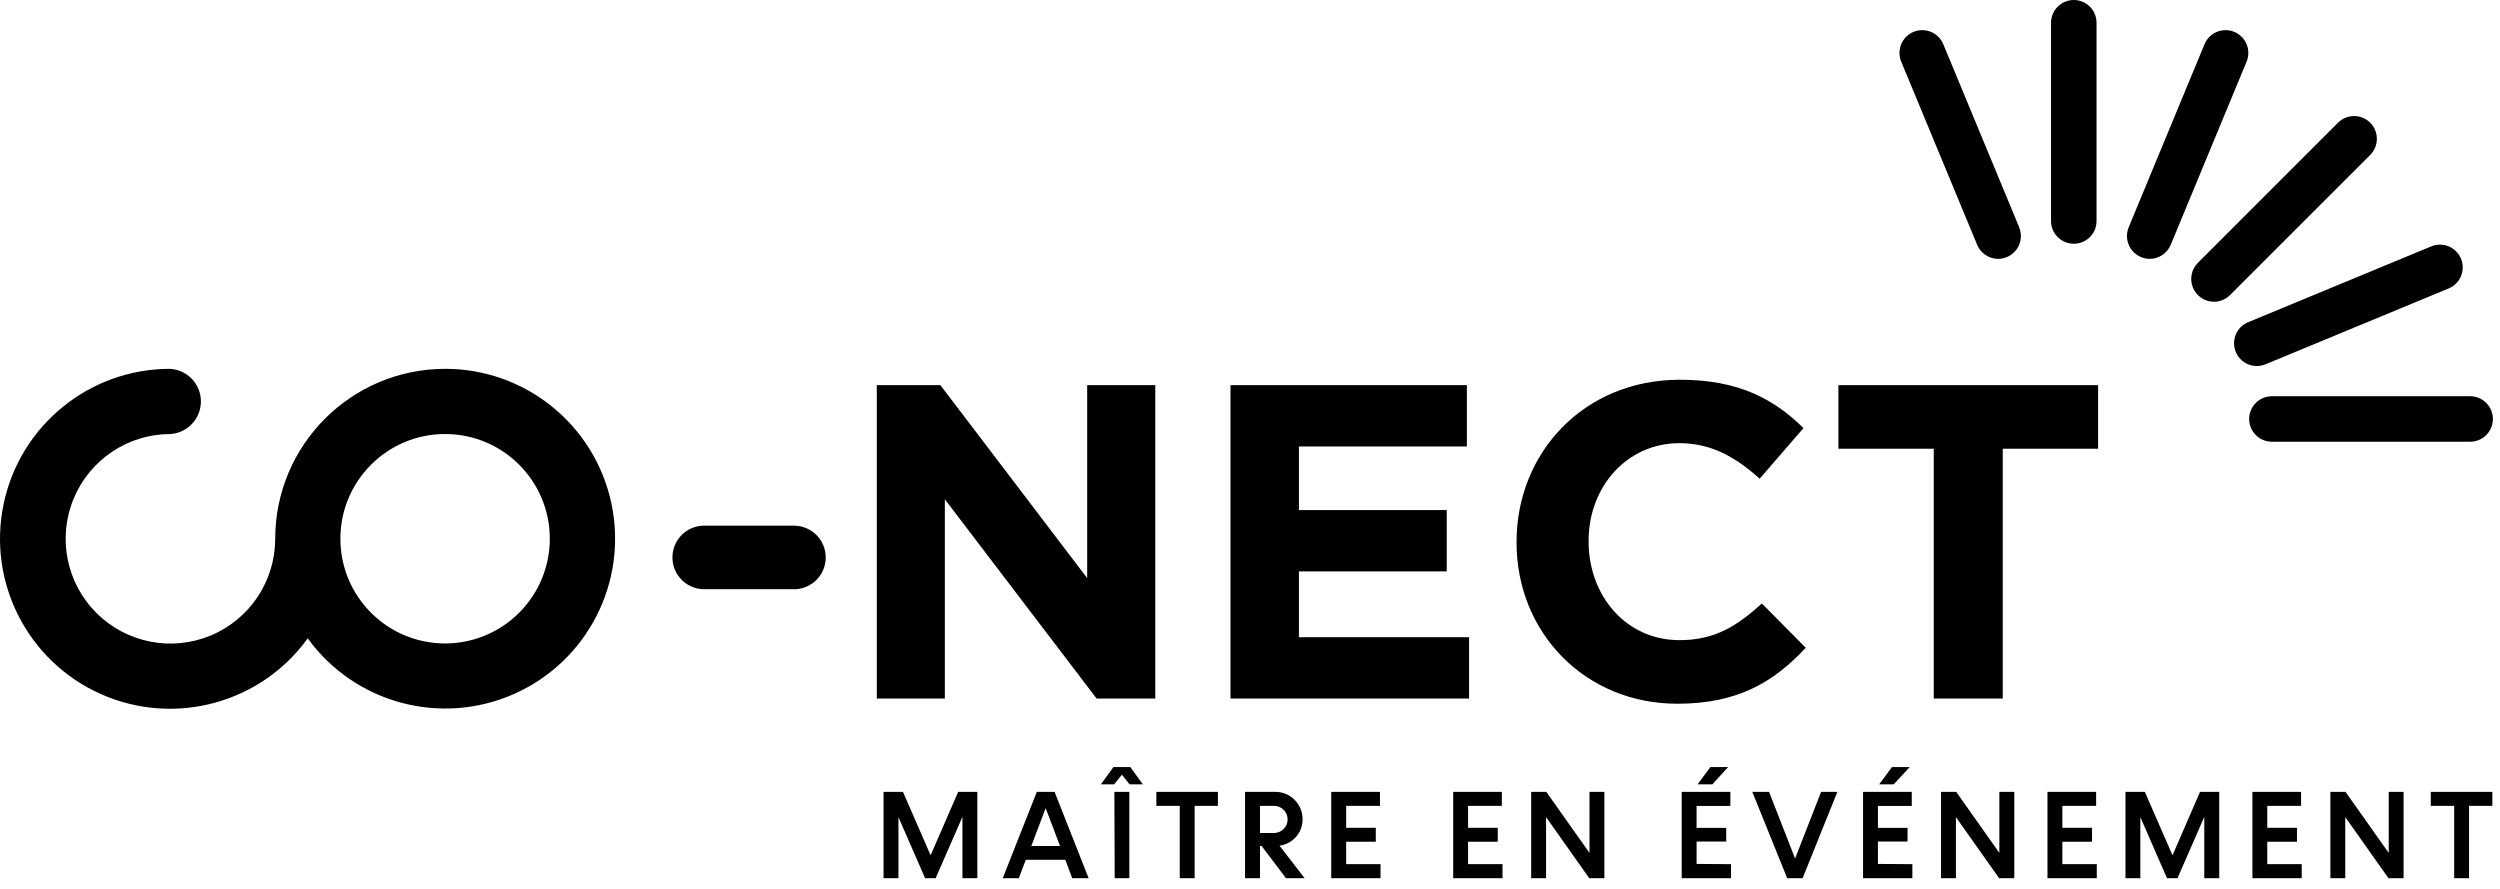
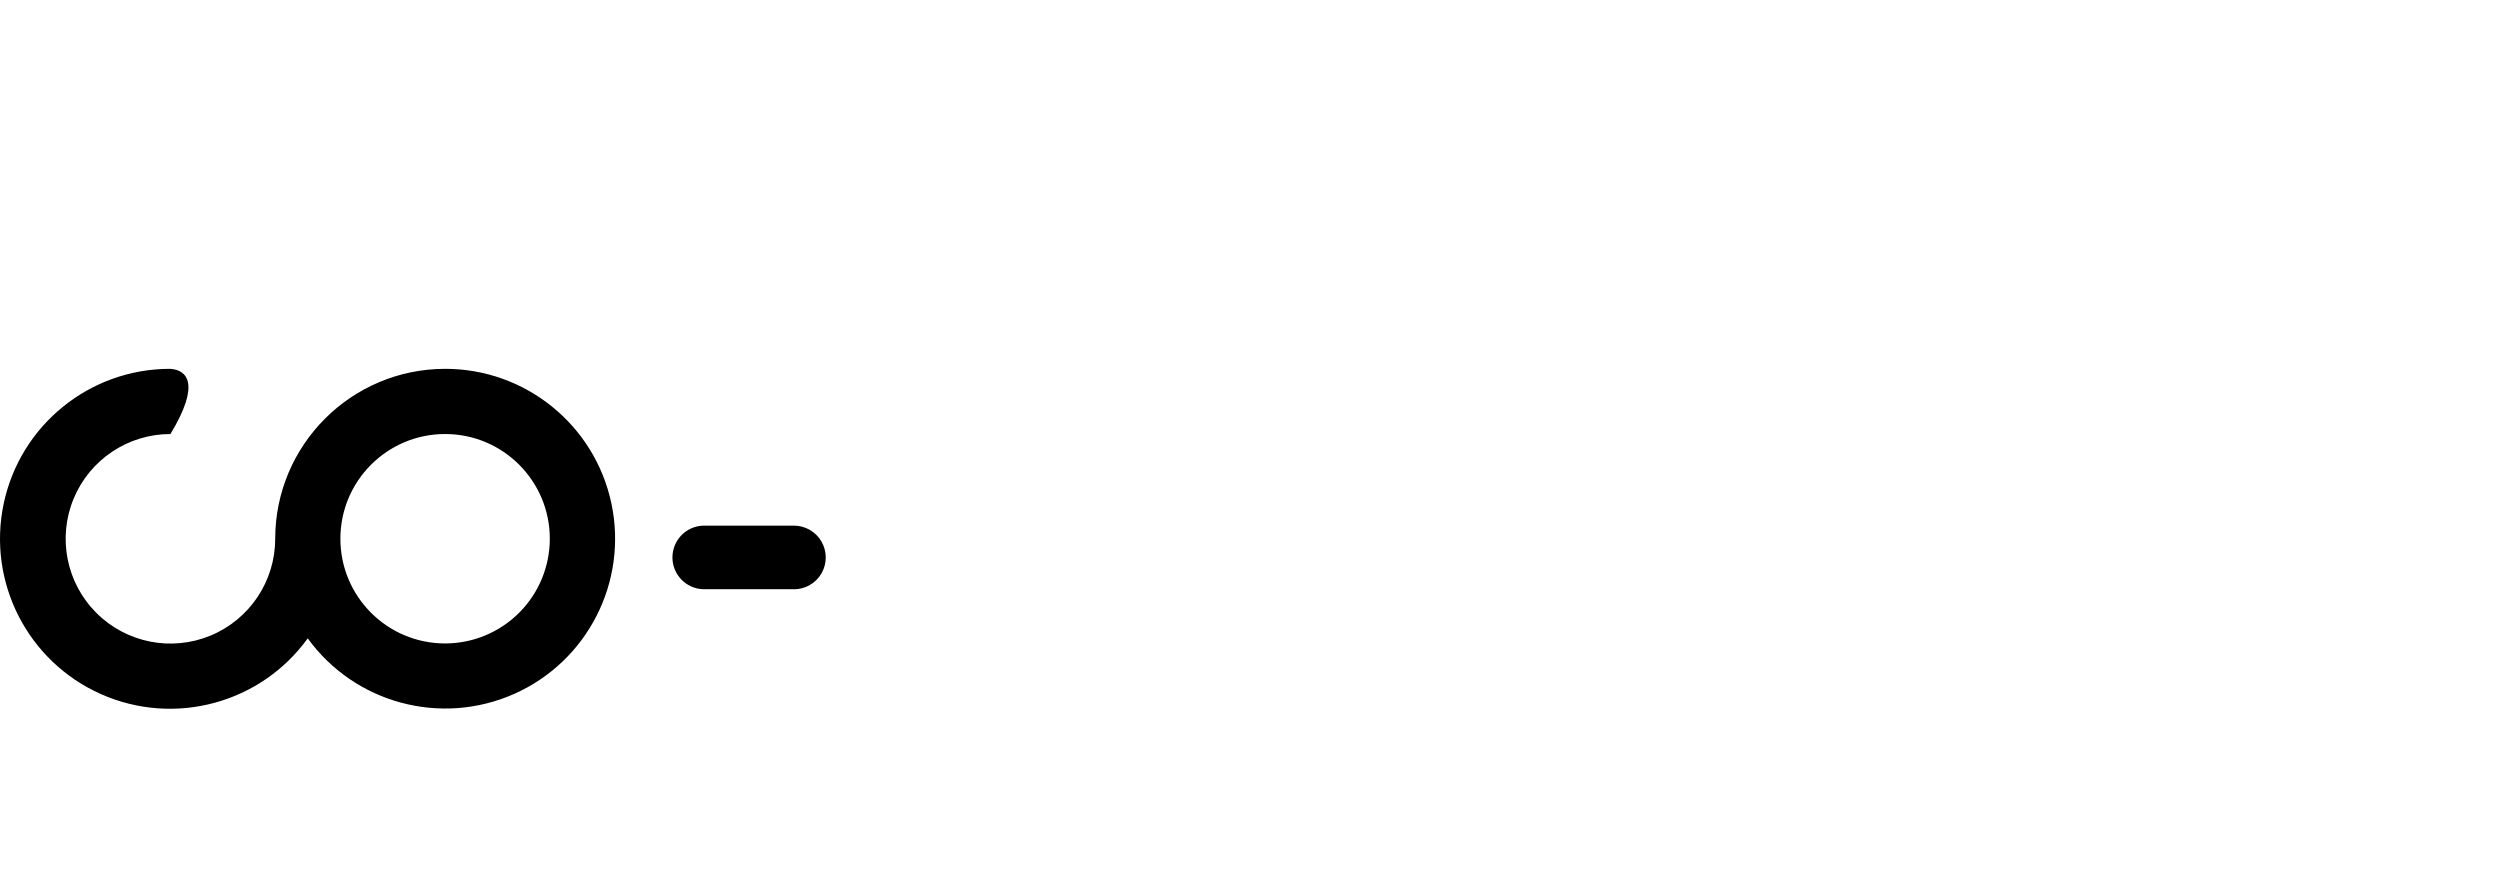
<svg xmlns="http://www.w3.org/2000/svg" width="211" height="75" viewBox="0 0 211 75" fill="none">
-   <path d="M67.007 49.731H59.325C57.888 49.668 56.754 48.486 56.754 47.047C56.754 45.609 57.886 44.425 59.325 44.364H67.007C67.966 44.364 68.854 44.876 69.334 45.707C69.813 46.537 69.813 47.562 69.334 48.393C68.854 49.223 67.966 49.736 67.007 49.736M37.557 31.129C29.645 31.143 23.235 37.556 23.227 45.469C23.229 49.046 21.075 52.273 17.772 53.643C14.467 55.013 10.663 54.258 8.133 51.729C5.603 49.2 4.846 45.397 6.213 42.092C7.581 38.786 10.807 36.632 14.384 36.632C15.839 36.535 16.967 35.321 16.957 33.863C16.948 32.406 15.804 31.207 14.349 31.129C7.571 31.129 1.717 35.87 0.313 42.502C-1.092 49.132 2.337 55.841 8.533 58.588C14.729 61.334 22.002 59.37 25.973 53.877C29.948 59.361 37.219 61.315 43.407 58.561C49.595 55.808 53.011 49.099 51.599 42.475C50.187 35.85 44.331 31.119 37.557 31.129ZM37.557 54.307C32.677 54.301 28.725 50.342 28.729 45.462C28.733 40.583 32.691 36.629 37.57 36.632C42.45 36.633 46.404 40.589 46.404 45.469C46.404 47.814 45.471 50.063 43.812 51.721C42.153 53.379 39.902 54.309 37.557 54.307Z" fill="black" />
-   <path d="M74.002 32.507H79.37L91.758 48.792V32.507H97.506V58.956H92.554L79.745 42.139V58.956H74.002V32.507ZM103.854 32.507H123.804V37.683H109.63V43.049H122.104V48.227H109.63V53.778H123.991V58.956H103.854V32.507ZM127.997 45.806V45.731C127.997 38.228 133.663 32.05 141.786 32.05C146.788 32.05 149.759 33.716 152.215 36.132L148.514 40.404C146.474 38.554 144.392 37.403 141.751 37.403C137.29 37.403 134.078 41.105 134.078 45.641V45.716C134.078 50.253 137.215 54.029 141.751 54.029C144.752 54.029 146.623 52.819 148.703 50.933L152.405 54.674C149.684 57.58 146.663 59.395 141.562 59.395C133.779 59.395 127.997 53.394 127.997 45.791M163.209 37.873H155.161V32.507H177.078V37.873H169.031V58.956H163.209V37.873ZM82.486 66.833V74.12H81.23V68.944L78.969 74.12H78.079L75.829 68.964V74.12H74.573V66.833H76.209L78.545 72.185L80.871 66.833H82.486ZM89.913 72.565H86.577L85.987 74.12H84.631L87.508 66.834H89.008L91.879 74.12H90.494L89.913 72.565ZM89.468 71.405L88.253 68.204L87.043 71.405H89.468ZM96.455 66.198H95.334L94.69 65.382L94.035 66.198H92.914L93.975 64.738H95.4L96.455 66.198ZM94.054 66.833H95.315V74.12H94.08L94.054 66.834V66.833ZM102.793 68.013H100.827V74.12H99.572V68.013H97.596V66.833H102.793V68.013ZM106.485 71.405H106.344V74.12H105.083V66.834H107.545C108.173 66.808 108.782 67.041 109.235 67.477C109.687 67.915 109.942 68.515 109.94 69.144C109.947 70.273 109.111 71.23 107.99 71.375L110.111 74.121H108.538L106.485 71.405ZM106.344 70.304H107.529C108.161 70.304 108.675 69.791 108.675 69.159C108.675 68.527 108.161 68.013 107.529 68.013H106.344V70.304ZM116.517 72.935V74.12H112.356V66.833H116.468V68.013H113.616V69.864H116.117V71.044H113.616V72.935H116.517ZM126.811 72.935V74.12H122.65V66.833H126.756V68.013H123.905V69.864H126.411V71.044H123.905V72.935H126.811ZM135.409 66.833V74.12H134.133L130.488 68.964V74.12H129.232V66.833H130.508L134.153 71.985V66.833H135.409ZM146.098 72.935V74.12H141.936V66.834H146.043V68.023H143.191V69.874H145.692V71.024H143.193V72.915L146.098 72.935ZM144.522 66.198H143.277L144.357 64.738H145.857L144.523 66.198H144.522ZM155.076 66.833L152.14 74.12H150.84L147.893 66.833H149.309L151.505 72.46L153.701 66.833H155.076ZM161.403 72.935V74.12H157.242V66.834H161.353V68.023H158.497V69.874H160.997V71.024H158.497V72.915L161.403 72.935ZM159.828 66.198H158.602L159.682 64.738H161.183L159.827 66.198H159.828ZM170.006 66.833V74.12H168.726L165.079 68.964V74.12H163.824V66.833H165.104L168.746 71.985V66.833H170.006ZM176.968 72.935V74.12H172.807V66.833H176.913V68.013H174.063V69.864H176.568V71.044H174.063V72.935H176.968ZM187.302 66.833V74.12H186.041V68.944L183.78 74.12H182.896L180.645 68.964V74.12H179.39V66.833H181.025L183.36 72.185L185.682 66.833H187.302ZM194.265 72.935V74.12H190.103V66.833H194.21V68.013H191.358V69.864H193.865V71.044H191.358V72.935H194.265ZM202.862 66.833V74.12H201.587L197.94 68.964V74.12H196.685V66.833H197.961L201.607 71.985V66.833H202.862ZM210.355 68.013H208.389V74.12H207.133V68.013H205.158V66.833H210.355V68.013ZM175.038 20.572C174.527 20.575 174.036 20.373 173.673 20.014C173.311 19.653 173.107 19.162 173.107 18.652V1.92C173.107 0.86 173.967 0 175.028 0C176.088 0 176.948 0.86 176.948 1.92V18.653C176.948 19.713 176.088 20.573 175.028 20.573M208.48 37.283H191.747C191.061 37.283 190.427 36.917 190.084 36.322C189.741 35.728 189.741 34.996 190.084 34.402C190.427 33.808 191.061 33.442 191.747 33.442H208.478C209.539 33.442 210.399 34.301 210.399 35.362C210.399 36.423 209.54 37.283 208.48 37.283ZM190.478 30.89C189.56 30.893 188.77 30.245 188.592 29.345C188.412 28.444 188.894 27.544 189.743 27.195L205.199 20.793C205.833 20.529 206.558 20.625 207.104 21.044C207.648 21.461 207.928 22.138 207.838 22.819C207.749 23.5 207.303 24.081 206.668 24.344L191.213 30.745C190.979 30.84 190.73 30.889 190.478 30.89ZM186.856 25.468C186.081 25.466 185.382 24.997 185.085 24.28C184.788 23.564 184.951 22.739 185.497 22.187L197.325 10.359C198.076 9.608 199.292 9.607 200.044 10.357C200.795 11.107 200.795 12.323 200.047 13.075L188.213 24.903C187.854 25.264 187.365 25.468 186.856 25.469M181.434 21.848C180.794 21.844 180.197 21.522 179.84 20.989C179.485 20.455 179.416 19.78 179.66 19.186L186.062 3.732C186.467 2.751 187.592 2.286 188.572 2.691C189.553 3.097 190.019 4.222 189.613 5.202L183.211 20.657C182.913 21.375 182.213 21.845 181.435 21.848M168.645 21.848C167.867 21.848 167.165 21.377 166.87 20.657L160.462 5.201C160.056 4.222 160.523 3.097 161.504 2.69C162.483 2.285 163.608 2.751 164.014 3.732L170.421 19.186C170.664 19.78 170.596 20.455 170.24 20.989C169.884 21.521 169.287 21.844 168.645 21.848Z" fill="black" />
+   <path d="M67.007 49.731H59.325C57.888 49.668 56.754 48.486 56.754 47.047C56.754 45.609 57.886 44.425 59.325 44.364H67.007C67.966 44.364 68.854 44.876 69.334 45.707C69.813 46.537 69.813 47.562 69.334 48.393C68.854 49.223 67.966 49.736 67.007 49.736M37.557 31.129C29.645 31.143 23.235 37.556 23.227 45.469C23.229 49.046 21.075 52.273 17.772 53.643C14.467 55.013 10.663 54.258 8.133 51.729C5.603 49.2 4.846 45.397 6.213 42.092C7.581 38.786 10.807 36.632 14.384 36.632C16.948 32.406 15.804 31.207 14.349 31.129C7.571 31.129 1.717 35.87 0.313 42.502C-1.092 49.132 2.337 55.841 8.533 58.588C14.729 61.334 22.002 59.37 25.973 53.877C29.948 59.361 37.219 61.315 43.407 58.561C49.595 55.808 53.011 49.099 51.599 42.475C50.187 35.85 44.331 31.119 37.557 31.129ZM37.557 54.307C32.677 54.301 28.725 50.342 28.729 45.462C28.733 40.583 32.691 36.629 37.57 36.632C42.45 36.633 46.404 40.589 46.404 45.469C46.404 47.814 45.471 50.063 43.812 51.721C42.153 53.379 39.902 54.309 37.557 54.307Z" fill="black" />
</svg>